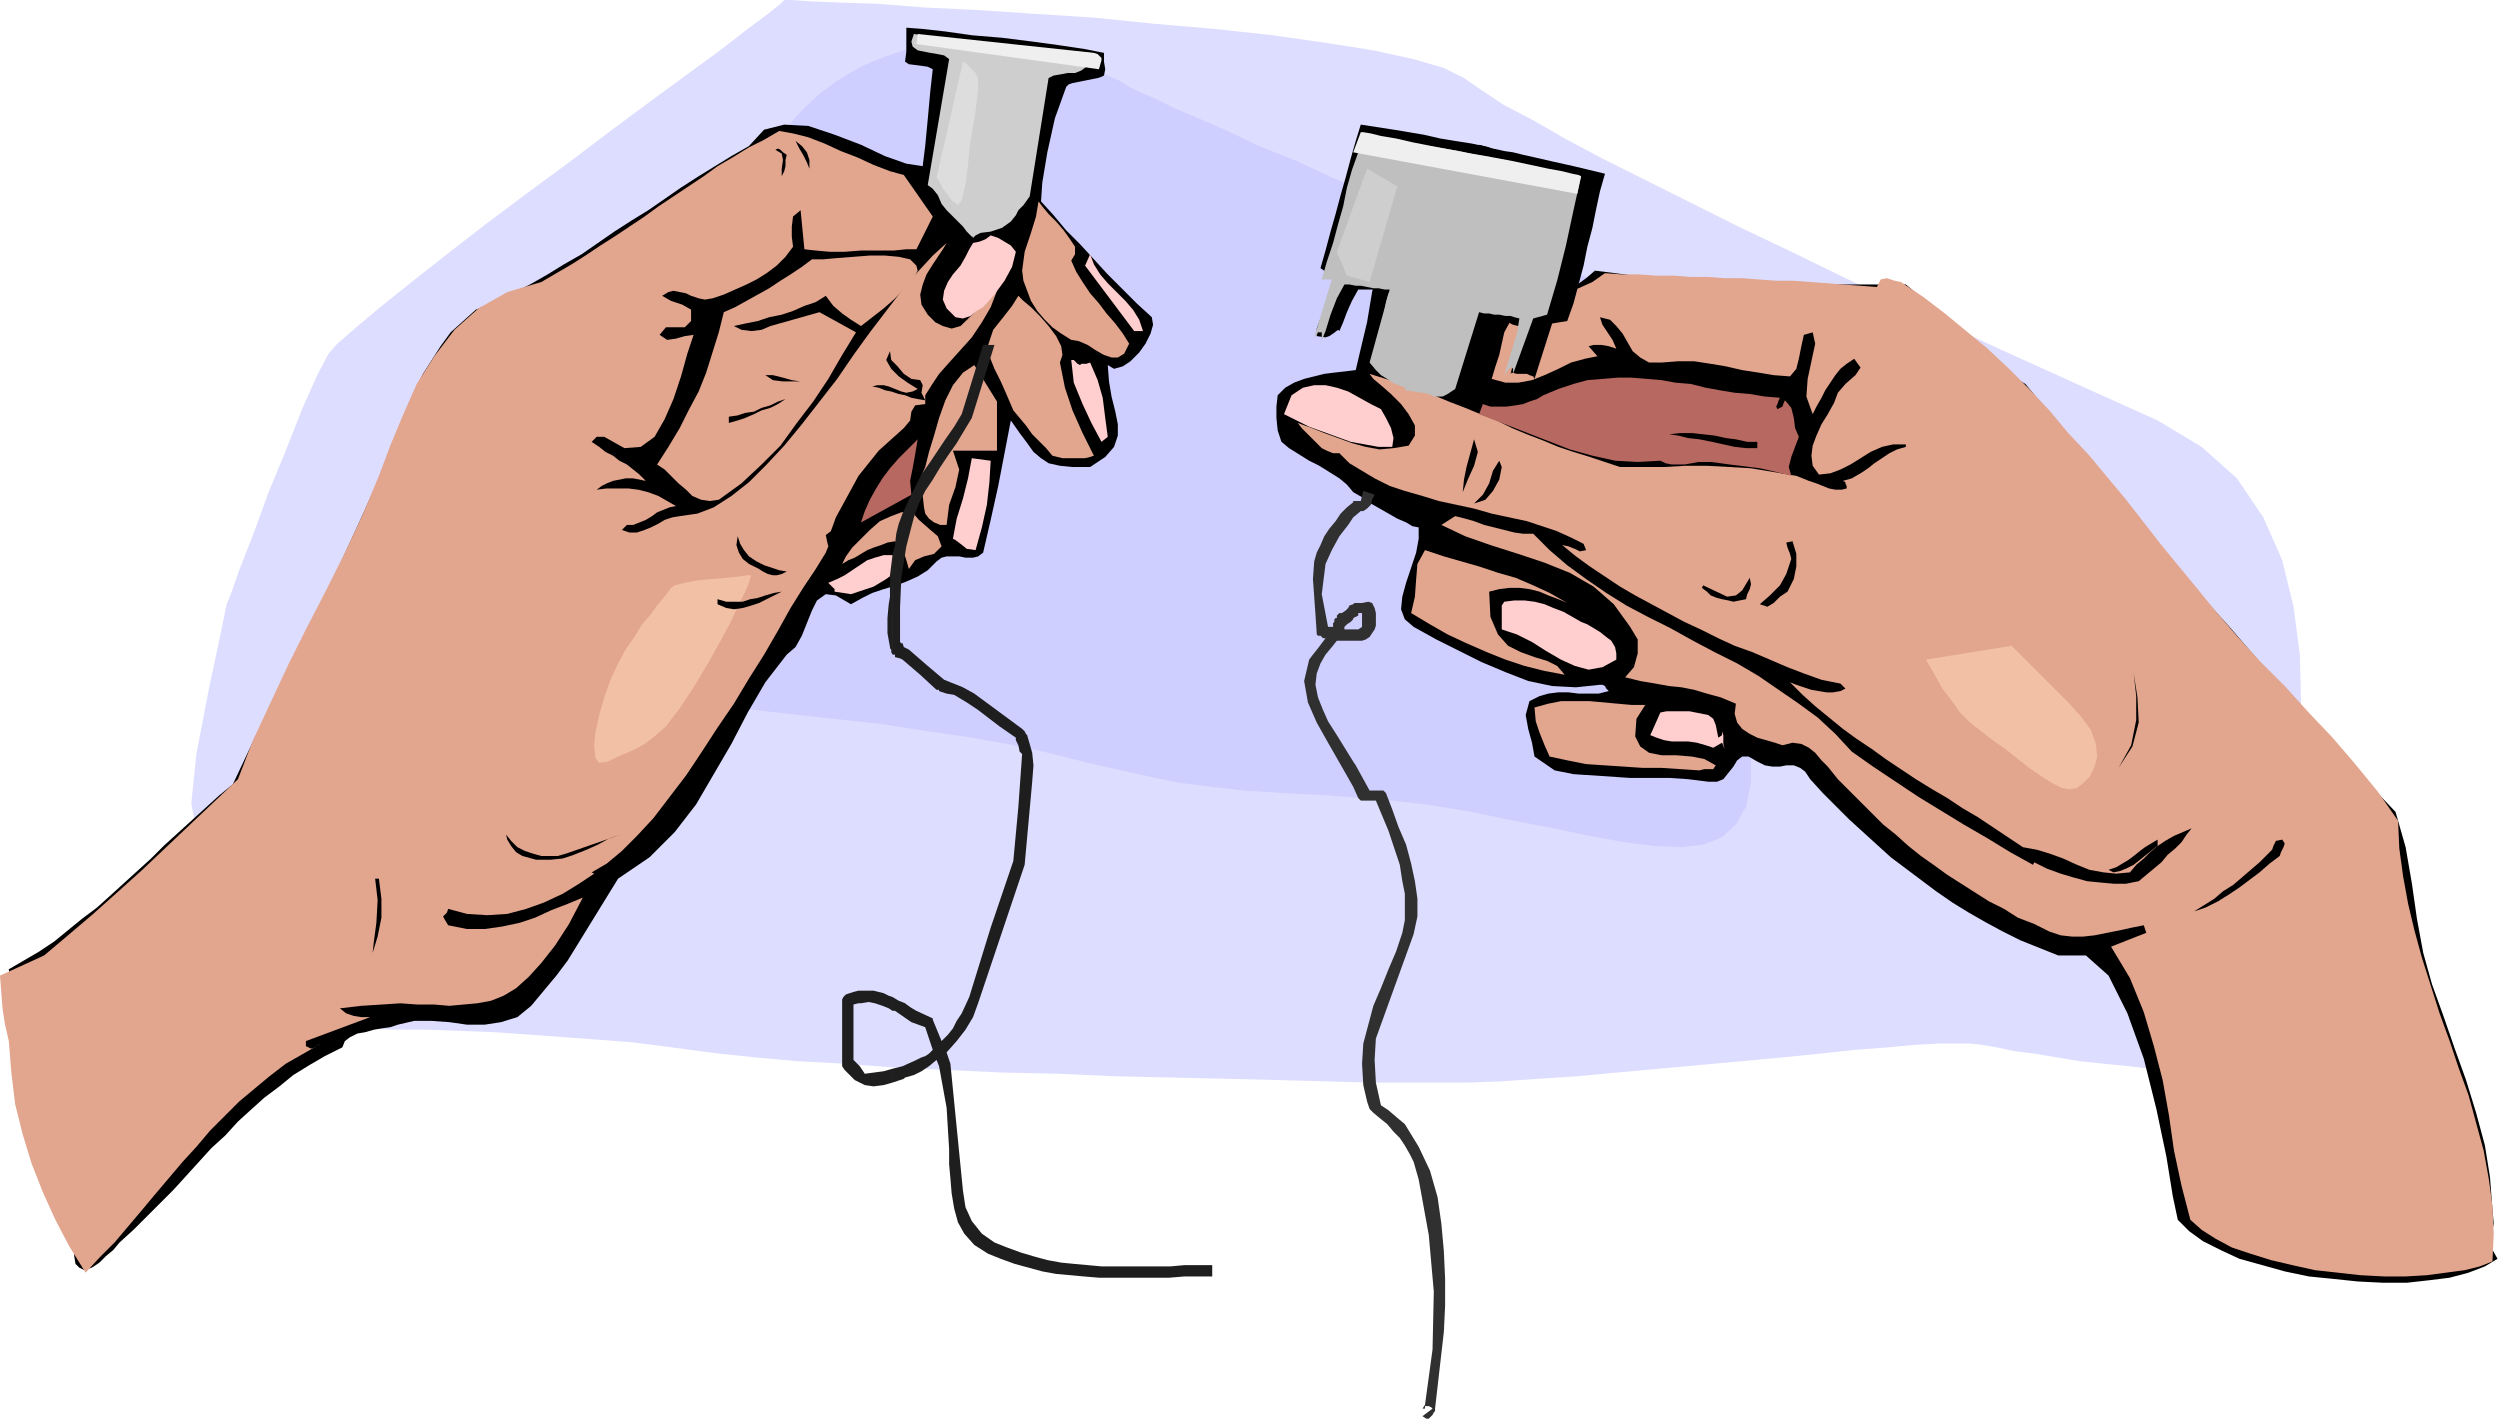
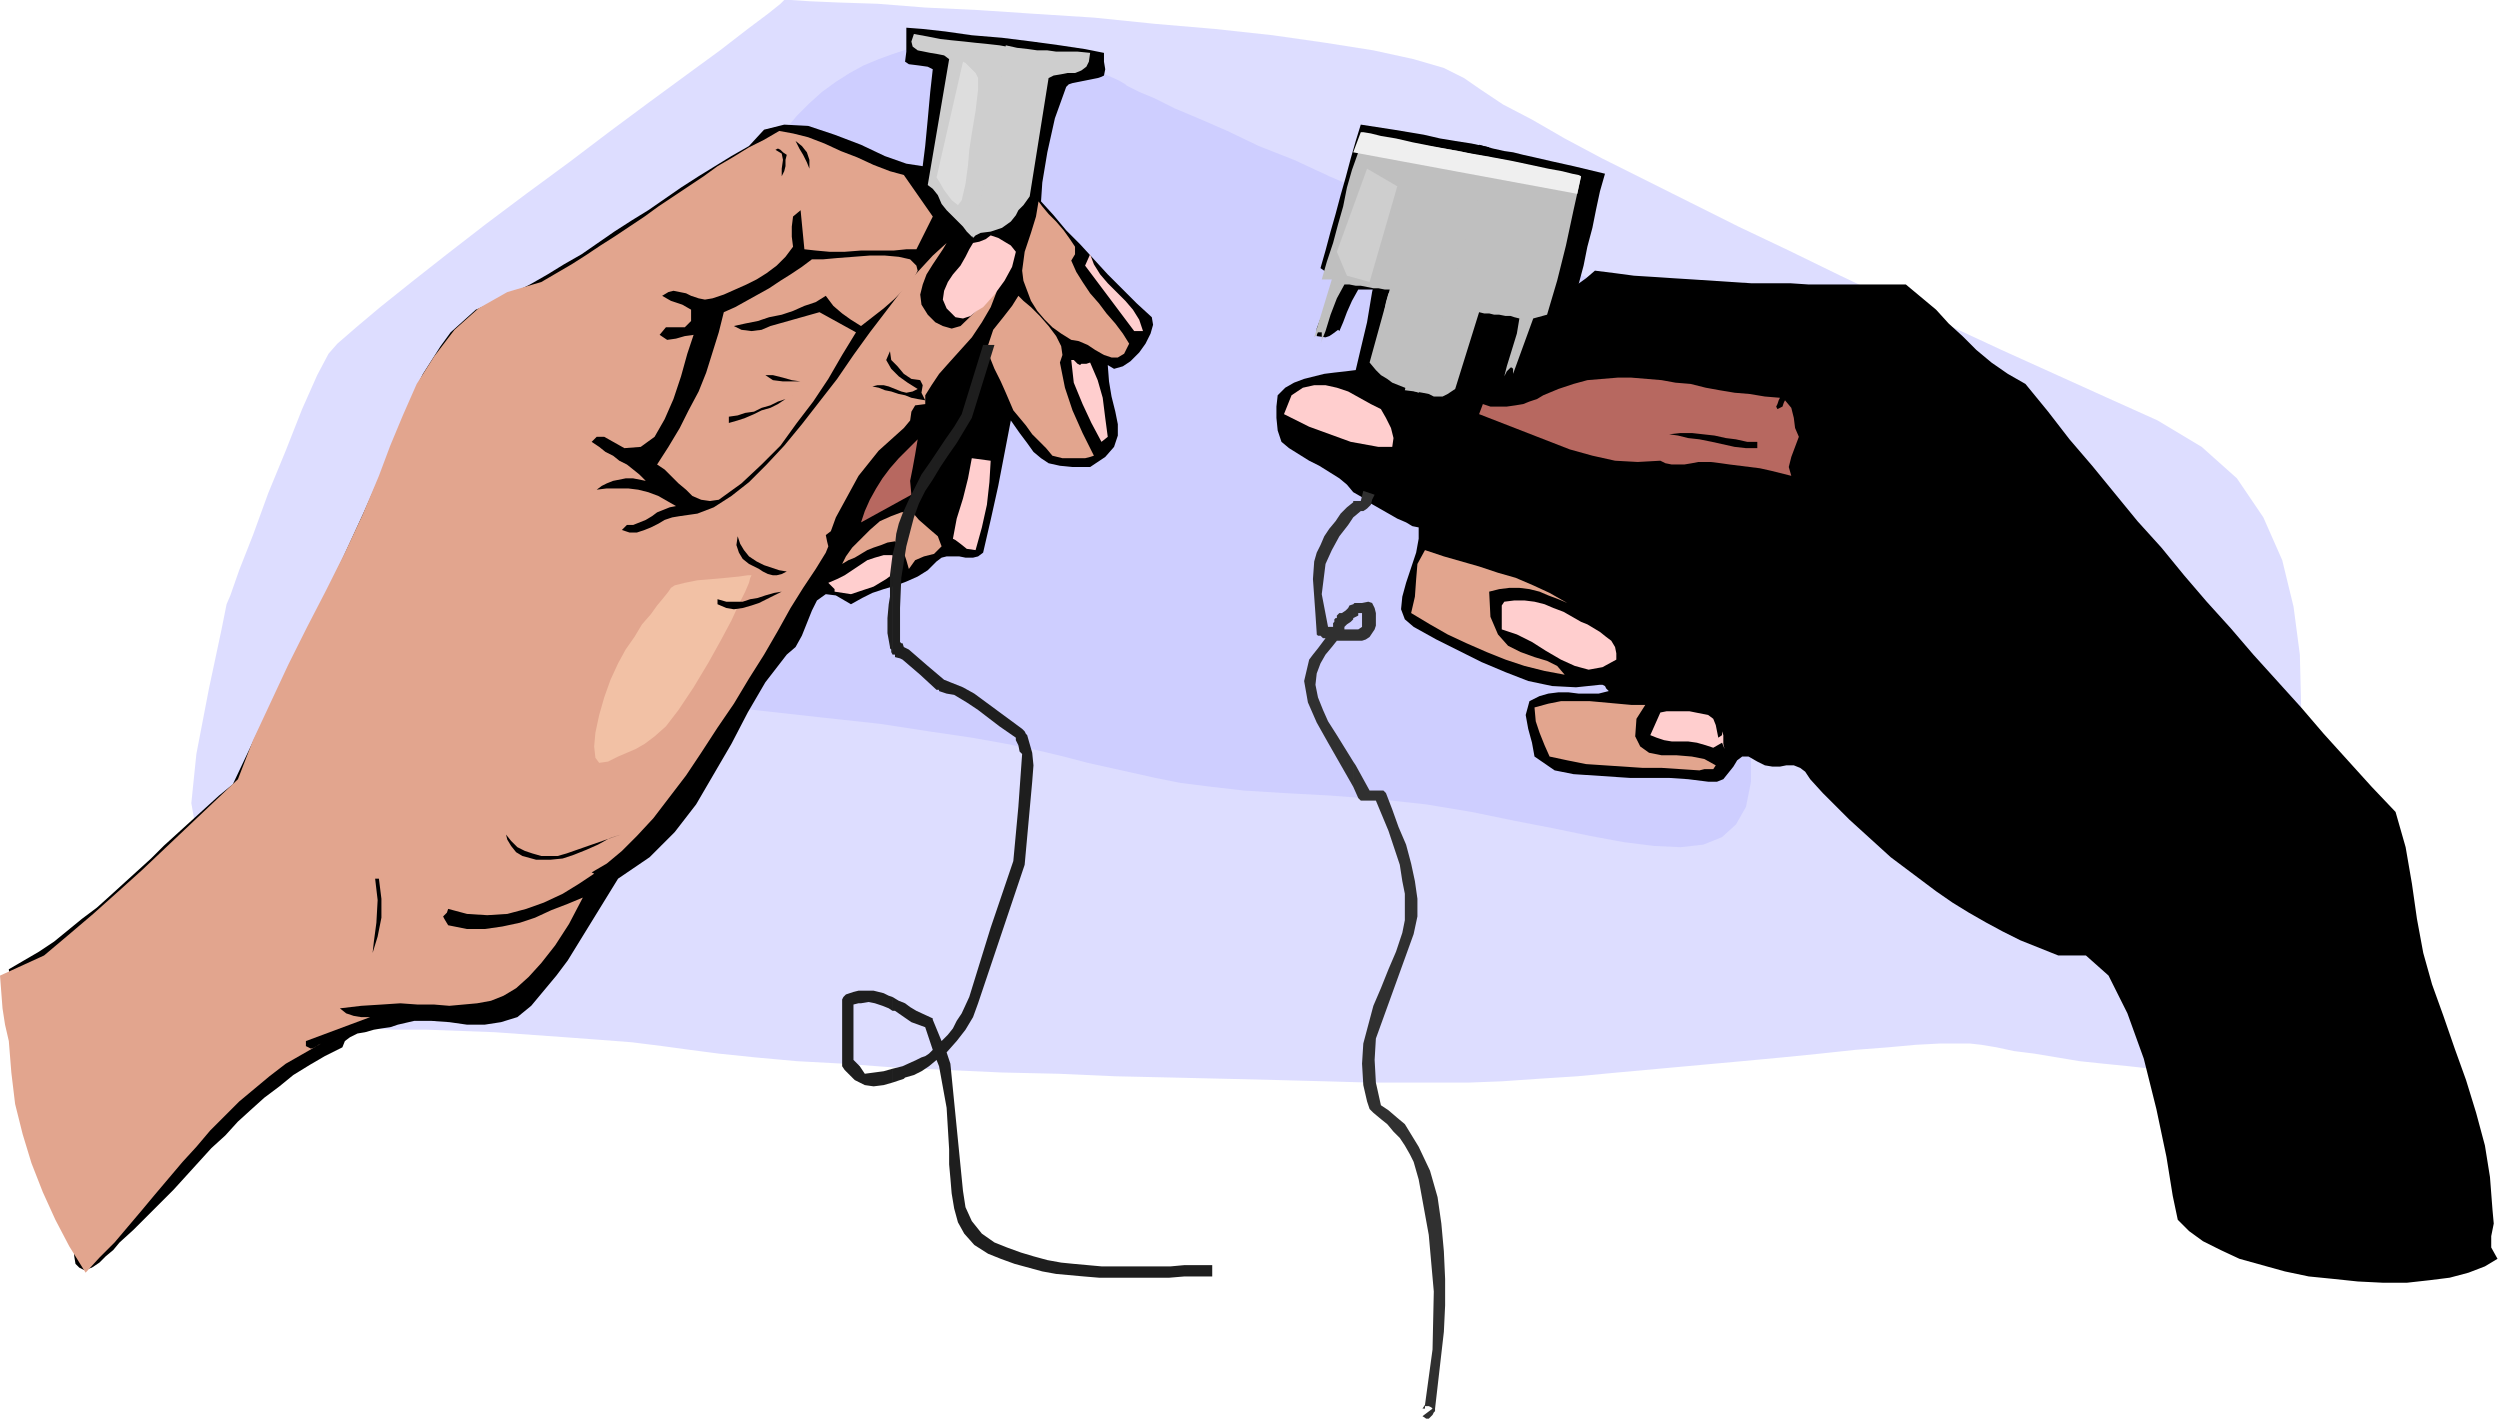
<svg xmlns="http://www.w3.org/2000/svg" fill-rule="evenodd" height="1.128in" preserveAspectRatio="none" stroke-linecap="round" viewBox="0 0 1986 1128" width="1.986in">
  <style>.pen1{stroke:none}.brush4{fill:#000}.brush5{fill:#e2a58e}.brush6{fill:#f2c1a5}.brush7{fill:#ffcece}.brush8{fill:#b76860}.brush9{fill:#cecece}.brush10{fill:#efefef}.brush12{fill:#bfbfbf}</style>
  <path class="pen1" style="fill:#ddf" d="m623 0-3 3-10 8-16 12-22 17-26 19-30 22-31 23-33 25-34 25-32 24-31 24-28 22-25 20-19 16-15 13-7 8-9 17-12 27-13 33-14 34-12 33-11 28-7 20-3 7-4 20-10 47-10 52-4 39 3 17 7 24 9 29 12 31 11 29 9 25 7 17 3 6h37l18 1h22l23 1h26l27 1 27 1 28 2 28 2 27 2 26 2 24 3 22 3 23 3 29 3 33 3 37 2 40 3 42 2 44 2 45 1 45 2 45 1 43 1 41 1 38 1 35 1h79l26-1 29-2 31-2 32-3 33-3 33-3 33-3 32-3 30-3 28-3 26-2 22-2 19-1h24l9 1 12 2 14 3 16 2 18 3 18 3 19 2 20 2 18 2 18 1h16l14-2 12-2 9-4 5-6 1-7 1-12 3-18 6-24 7-29 7-32 7-36 6-38 5-40 2-40-1-40-5-38-9-37-15-34-21-31-28-25-35-21-40-18-42-19-42-19-43-20-43-19-42-20-41-20-40-19-38-19-36-18-34-17-30-16-26-15-23-12-18-12-13-9-16-8-24-7-32-7-38-6-42-6-46-5-47-4-49-5-47-3-45-3-42-2-38-3-31-1-23-1-15-1h-5z" />
  <path class="pen1" style="fill:#ceceff" d="m895 68-1-1-5-3-9-4-12-5-14-5-17-6-18-4-20-4-11-1-11-1h-22l-11 1-12 2-11 2-12 4-11 4-12 5-11 6-11 7-11 8-10 9-10 10-10 12-34 43-28 32-21 24-16 19-10 18-6 18-1 22 2 29v17l-5 19-9 18-10 19-12 20-12 19-10 19-9 19-5 17v17l6 16 13 15 20 13 30 11 41 9 52 7 54 6 46 5 39 6 34 5 28 5 24 5 21 5 19 5 18 4 18 4 18 4 20 4 24 3 26 3 32 2 37 2 39 3 37 4 36 6 34 7 31 6 29 6 27 5 24 3 21 1 18-2 15-6 11-10 8-14 4-20v-25l-4-32-10-67-5-60-4-53-6-46-11-40-19-32-29-26-43-20-26-9-27-10-30-11-30-12-30-13-31-12-30-13-28-13-28-11-25-12-23-10-19-8-16-8-12-5-8-4-2-1z" />
  <path class="pen1 brush4" d="m827 160 10 11 10 12 11 11 11 12 11 12 12 12 11 11 12 11 1 6-2 7-4 8-5 7-7 7-6 4-7 2-5-3 1 13 2 12 3 12 2 10v9l-3 9-7 8-12 8h-14l-10-1-9-2-6-4-6-5-5-7-6-8-7-10-5 26-5 26-6 27-6 26-4 3-4 1h-6l-5-1h-10l-4 1-4 3-7 7-8 5-9 4-8 3-10 3-9 3-8 4-9 5-12-7-8-1-7 5-4 8-4 10-4 10-5 9-7 6-17 22-14 24-13 25-14 24-14 24-17 22-20 20-25 17-8 13-8 13-8 13-8 13-8 13-9 12-10 12-10 12-11 9-13 4-13 2h-14l-14-2-14-1h-14l-13 3-6 2-7 1-6 1-7 2-6 1-6 3-4 3-2 5-14 7-12 7-13 8-11 9-12 9-10 9-11 10-10 11-11 10-10 11-10 11-10 11-10 10-11 11-11 11-11 10-5 6-6 5-5 5-6 4-6 2-4-2-3-3-1-6-1-24-5-30-8-34-10-35-10-35-9-30-7-25-2-15 12-7 12-7 12-8 11-9 11-9 12-9 10-9 11-10 11-10 11-10 10-10 11-10 11-10 11-10 11-10 11-9 17-36 18-36 17-36 18-35 17-36 17-37 16-36 15-37 5-12 5-13 6-12 7-11 7-11 8-11 10-9 10-9 14-6 15-7 14-7 14-8 13-8 14-8 13-9 13-9 14-9 13-8 13-9 13-9 14-9 13-8 13-8 14-8 12-13 16-4 19 1 21 7 21 8 19 9 17 6 13 2 2-16 2-21 2-22 2-18-4-2-7-1-8-1-3-2 1-8V22l13 1 18 2 21 3 24 2 24 3 22 3 20 3 15 3v7l1 6-1 5-2 1-3 1-5 1-5 1-5 1-5 1-3 1-2 2-9 25-6 27-4 24-1 15z" />
  <path class="pen1 brush5" d="m639 198-3-31-6 5-1 8v8l1 8-6 8-7 7-8 6-8 5-8 4-9 4-9 4-9 3-6 1-5-1-6-2-4-2-5-1-5-1-4 1-5 3 7 4 9 3 7 4v9l-5 5h-15l-5 6 6 4 7-1 7-2 7-1-5 15-5 18-6 18-7 16-8 14-11 8-13 1-16-9h-6l-2 2-2 2 6 4 5 4 6 3 5 4 6 3 5 4 5 4 5 5-5-1-5-1h-6l-5 1-5 1-5 2-4 2-4 3 8-1h17l8 1 8 2 8 3 7 4 7 4-5 1-5 2-5 2-4 3-5 3-5 2-5 2h-5l-4 4 6 2h6l6-2 5-2 6-3 5-3 6-2 6-1 14-2 13-5 14-9 14-11 14-14 14-15 14-17 14-18 14-18 13-19 13-18 13-17 13-17 12-14 12-13 11-10-3 5-4 6-4 6-5 8-3 8-2 8 1 8 5 8 6 6 6 3 7 2 7-2 29-28-5 13-7 12-8 12-9 10-9 10-8 9-6 9-5 8v7l-8 1-3 5-1 7-5 6-10 9-10 9-8 10-8 10-6 11-6 11-6 11-4 11-4 3 1 5 1 4-2 5-8 13-10 15-10 16-10 18-11 19-12 19-12 20-13 19-13 20-12 18-13 17-13 17-13 14-12 12-12 10-12 7 2 1-12 8-13 8-15 7-14 5-15 4-16 1-16-1-15-4-1 3-2 2-1 1 1 2 3 5 15 3h14l14-2 14-3 12-4 13-6 13-5 12-5-11 21-11 17-11 14-10 11-10 9-10 6-10 4-11 2-11 1-11 1-12-1h-13l-14-1-15 1-16 1-17 2 5 4 6 2 6 1h7l-51 19v4l4 2 3-1 3-2 2-1-14 8-14 8-13 10-12 10-12 10-12 12-11 11-11 13-11 12-11 13-11 13-10 12-11 13-11 13-12 12-11 12-13-21-11-21-10-22-9-23-7-23-6-24-3-25-2-25-3-13-2-13-1-13-1-13 35-16 19-16 20-17 19-17 20-18 19-18 19-18 19-18 19-18 12-31 14-30 14-30 15-30 15-29 15-30 14-30 13-31 9-24 10-24 11-25 14-22 16-21 19-17 23-13 27-8 12-7 12-7 11-7 12-8 11-7 12-8 12-8 11-8 12-8 12-8 12-8 11-8 12-7 13-8 12-6 12-7 11 2 12 3 13 5 13 6 13 5 13 6 13 5 11 3 23 33-13 26h-8l-10 1h-26l-13 1h-12l-11-1-9-1z" />
  <path class="pen1 brush6" d="m533 467-2 3-4 5-5 6-5 7-7 8-6 10-7 10-6 11-6 13-5 14-4 14-3 14-1 11 1 9 3 4 7-1 8-4 7-3 7-3 7-4 8-6 9-8 10-13 12-18 12-20 10-18 8-15 6-13 5-10 3-7 1-4 1-2h-3l-7 1-10 1-11 1-12 1-10 2-8 2-3 2z" />
  <path class="pen1 brush4" d="m643 134-2-5-3-6-3-5-3-6 5 4 4 5 2 6v7zm-18-11-1 4v5l-1 4-2 4v-6l1-7-1-5-5-3 2-1 2 1 2 2 3 2z" />
  <path class="pen1 brush5" d="m851 207 4 9 5 8 6 9 7 8 6 8 7 8 6 8 5 8-4 8-5 3h-5l-6-2-7-4-6-4-7-3-6-1-8-5-7-5-6-6-6-7-5-8-3-8-3-8-1-8 2-15 5-15 4-13 2-12 3 4 5 6 6 6 6 7 5 7 4 6v6l-3 5z" />
  <path class="pen1 brush7" d="m807 200-3 12-6 11-8 11-9 10-5 3-5 4-6 2-6-1-7-7-3-7 1-7 3-7 4-6 6-7 4-7 3-6 3-5 5-1 5-2 4-3 6 2 5 3 5 3 4 5zm101 63h-7l-39-52 4-9 3 8 5 8 6 7 7 7 7 7 6 7 5 8 3 9z" />
  <path class="pen1 brush5" d="m684 259-8-5-7-5-7-6-6-8-8 5-9 3-9 4-9 3-10 2-9 3-10 2-9 2 6 3 8 1 8-1 7-3 39-11 29 16-11 18-11 19-12 18-13 17-13 18-15 15-16 15-18 13-7 1-7-1-7-3-5-5-6-5-6-6-5-5-6-4 9-14 9-15 7-14 8-15 6-15 5-16 5-16 4-16 9-4 9-5 9-5 9-5 9-6 8-5 9-6 8-6h9l11-1 13-1 13-1h12l11 1 9 2 5 5 1 4-2 4-4 6-6 6-7 7-8 7-9 7-9 7zm158 29 4 20 6 18 8 18 9 18-3 1-4 1h-18l-4-1-4-1-5-6-5-5-6-6-5-7-5-6-5-6-3-7-3-7-4-9-5-10-4-10-1-9 4-12 8-10 7-9 5-8 4 4 6 5 7 7 7 8 6 8 4 8 1 7-2 6z" />
  <path class="pen1 brush4" d="m724 301 7 1 2 4-1 6 3 6-6-1-5-1-5-2-5-1-6-2-5-1-5-2-5-1 4-1h5l4 1 5 2 5 2 4 1 5-1 4-2-8-5-7-5-6-6-4-7 3-7 1 7 5 5 5 6 6 4z" />
  <path class="pen1 brush7" d="m858 290 1-1h4l3-1 6 14 4 14 2 16 2 15-5 4-8-15-7-15-7-17-2-18h2l2 2 1 1 2 1z" />
  <path class="pen1 brush4" d="M636 303h-14l-8-1-6-4h6l8 2 7 2 7 1zm-6 11-6 3-6 4-6 3-7 2-6 3-7 3-6 2-7 2v-5l7-1 6-2 7-1 6-3 7-2 6-3 6-2 6-3z" />
-   <path class="pen1 brush5" d="M792 358h-35l5 15-3 14-5 14-2 16h-5l-5-2-4-3-3-4-1-5-1-9-1-9-1-5 4-9 3-12 4-13 4-14 5-14 6-12 8-10 9-6 18 29v39z" />
  <path class="pen1 brush8" d="m724 393-40 22 3-9 4-9 5-9 5-8 6-8 7-8 7-7 8-8-2 12-2 11-2 10 1 11z" />
  <path class="pen1 brush7" d="m787 366-1 17-2 18-4 18-5 18-7-1-5-4-4-3-2-1 3-16 5-16 4-16 3-16 15 2z" />
  <path class="pen1 brush5" d="m711 430-6 1-5 2-6 2-5 2-5 3-5 3-5 2-5 3 3-6 5-7 7-7 7-7 8-7 9-4 8-3 8-1 6 7 8 7 7 6 3 8-6 6-8 2-7 3-5 7-2-7-2-6-3-5-4-4z" />
  <path class="pen1 brush4" d="m625 454-4 2-4 1h-3l-4-1-4-2-3-2-4-2-4-2-5-4-3-5-2-6 1-7 2 6 3 5 4 5 6 4 6 3 6 2 6 2 6 1z" />
  <path class="pen1 brush7" d="m713 446-2 6-3 5-4 3-5 3-5 3-6 2-6 2-6 2-13-2v-2l-2-2-1-1-2-2 7-3 6-3 6-4 6-4 6-4 6-2 7-2h7l4 5z" />
  <path class="pen1 brush4" d="m621 470-6 3-6 3-6 3-6 2-7 2-7 1-6-1-7-3v-4l7 2h13l6-2 6-1 6-2 7-2 6-1zM450 678l43-15-9 3-9 5-9 4-10 4-9 3-10 1h-11l-11-3-5-3-4-5-3-5-1-4 4 5 5 5 6 3 6 2 7 2h13l7-2zm-149 20 2 16v15l-3 15-4 13 1-9 2-15 1-18-2-17h3z" />
  <path class="pen1 brush9" d="m737 147 17-100-4-3-5-1-6-1-5-1-5-1-4-3-1-4 2-6 11 2 10 2 9 1 10 1 9 1 10 1 9 1 11 2-9 48-7 37-6 27-3 19-3 12-3 6-2 1-4-4-3-4-4-4-5-5-4-4-4-5-3-7-4-5-4-3z" />
  <path class="pen1 brush9" d="m818 156 15-94 4-2 6-1 5-1h6l5-2 4-3 2-4 1-7-10-1h-17l-7-1h-8l-7-1-9-1-9-2-7 46-6 37-5 28-4 20-3 13-2 7 1 2 2-2 4-2 8-1 9-3 7-5 4-5 2-4 4-4 5-7z" />
-   <path class="pen1 brush10" d="m729 27 140 15 3 1 2 2 1 1v2l-2 7-145-20 1-8z" />
  <path class="pen1" style="fill:#ddd" d="m765 49-21 92 2 3 4 7 6 8 5 4 3-4 3-13 2-15 1-12 2-13 3-18 2-17v-9l-2-4-4-4-4-4-2-1z" />
  <path class="pen1 brush4" d="m1200 246 1-17 4-17 4-18 2-18 6-3 2-2-1-3-3-3-3-3-3-3-2-4v-5l-11-6-11-4-10-3-11-3-11-2-10-2-11-2-11-3-7 14-7 19-6 23-5 25-6 26-4 24-5 21-4 17-8 1-9 1-8 1-8 2-8 2-8 3-7 4-6 6-1 9v9l1 10 3 9 6 5 8 5 8 5 8 4 8 5 8 5 6 5 5 6 7 4 7 5 7 4 7 4 7 4 7 3 5 3 5 1v9l-2 11-4 12-4 12-3 11-1 10 3 8 7 6 18 10 18 9 18 9 19 8 18 7 19 4 19 1 19-2h2l2 1 1 2 2 2-8 2h-16l-8-1h-8l-8 1-7 2-8 4-3 11 2 11 3 11 2 11 16 11 15 3 15 1 15 1 15 1h31l15 1 16 2h7l5-2 4-5 4-5 3-5 4-3h5l7 4 6 3 6 1h6l5-1h6l5 2 4 3 4 6 10 11 10 10 11 11 11 10 11 10 11 10 12 9 12 9 12 9 13 9 13 8 14 8 13 7 14 7 15 6 15 6h22l18 16 15 30 13 36 10 40 8 38 5 31 4 19 9 9 11 8 14 7 15 7 18 5 18 5 19 4 20 2 19 2 20 1h19l18-2 16-2 15-4 13-5 10-6-5-9v-9l2-10-1-11-2-26-4-25-7-26-8-26-9-25-9-26-9-25-7-25-5-27-4-28-5-29-8-28-19-20-19-21-19-21-18-21-19-21-19-21-18-21-19-21-18-21-18-22-19-21-18-22-18-22-18-21-17-22-18-22-14-8-13-9-12-10-11-11-11-10-10-11-12-10-12-10h-77l-15-1h-31l-16-1-15-1-15-1-16-1-15-1-16-1-15-2-16-2-7 6-7 5-8 5-9 4-9 3-9 3-9 2-9 3z" />
-   <path class="pen1 brush5" d="m1491 228-13-1-14-1-13-1-13-1-14-1h-13l-14-1-13-1h-14l-13-1h-14l-13-1h-14l-14-1h-13l-14-1-10 7-11 5-12 3-12 3-11 4-10 6-8 8-6 11-2 9-2 9-3 9-3 10 11 3h10l11-2 10-4 11-5 10-5 11-3 10-2-7-8 4-1h6l6 1 6 2-3-7-4-6-4-6-2-6 8 2 5 5 5 6 4 7 4 7 6 5 7 4h10l13-1h13l13 2 12 2 13 3 13 2 12 2 13 1 5-6 2-8 2-10 2-9 7-2 2 9-3 14-3 14-1 14 5 14 3-6 4-7 3-6 4-6 4-6 4-5 5-4 6-4 5 7-4 6-8 7-6 7-3 8-5 9-5 8-4 9-3 8-1 8 1 8 5 7 9-1 8-3 8-4 8-5 8-5 9-4 9-2h10v2l-7 2-6 3-6 4-6 4-5 4-6 4-7 4-7 2 2 1v1l1 2v2l-4 1h-5l-5-1-5-2-5-2-6-2-5-2-5-2-18-3-18-3-17-1-18-1h-17l-17 1h-35l-12-4-12-4-13-4-12-4-12-5-13-5-12-5-12-6-13-5-12-5-13-5-12-5-13-5-13-4-12-4-13-4 3 4 6 5 8 7 8 8 6 8 5 9v8l-5 8-12 2-11 1-11-2-11-3-11-4-11-4-10-4-11-4 3 4 4 4 4 4 4 4 4 4 4 2 5 2h5l8 8 10 6 10 6 12 6 12 4 14 4 13 4 14 3 14 3 14 4 14 3 14 3 12 4 12 4 11 5 10 5 2 5-5 1-4-2-5-2-5-1 11 9 11 8 12 8 12 8 12 7 13 7 13 7 13 7 13 6 14 7 13 6 14 5 14 6 14 6 13 5 14 5 5 1 5 1 5 1 4 4-4 2-6 1h-5l-6-1-6-1-6-2-6-2-5-2 10 10 10 9 11 9 11 9 11 8 12 8 11 8 12 8 12 8 13 8 12 7 12 8 12 7 12 8 12 8 12 8 11 2 10 3 11 4 11 5 10 4 11 2 10 1 11-1 5-6 6-5 5-5 6-5 6-4 7-4 7-3 7-3-4 5-4 6-5 5-6 5-5 6-6 5-6 5-6 5-10 2h-10l-11-1-10-1-11-3-10-3-11-4-10-5-1 2-18-10-18-11-19-11-18-11-18-11-18-12-18-12-17-12-13-14-14-13-15-11-16-11-16-11-17-10-18-9-17-9-18-10-18-9-17-9-16-10-16-11-15-11-14-12-13-13h-8l-7-1-8-2-8-2-8-2-8-3-7-2-8-2-11 7 19 9 20 7 22 7 21 7 20 8 19 11 16 14 13 18 6 10v11l-3 11-7 8 12 3 12 2 11 2 10 1 10 2 10 3 11 3 12 5-1 8 2 7 4 5 6 4 6 3 7 2 7 2 6 2 8-2 7 1 6 3 5 4 5 6 5 5 4 5 4 5 9 9 9 9 9 9 9 9 10 8 10 9 10 8 10 7 11 8 11 7 11 7 11 7 12 6 11 7 13 5 12 6 9 3 9 1h9l9-1 10-2 10-2 9-2 10-2 2 6-28 11 15 25 11 27 8 27 7 27 5 28 4 28 6 28 7 27 9 8 11 7 13 7 15 5 16 5 17 4 18 4 18 2 18 2 19 1h17l17-1 15-2 15-2 12-3 10-4 1-22-1-22-3-22-4-22-6-22-6-22-8-22-7-21-8-22-7-22-7-22-6-22-5-21-4-22-3-22-1-22-16-23-18-22-18-21-19-20-19-21-20-20-19-21-18-21-13-16-14-17-14-17-14-18-14-18-15-18-15-18-16-17-15-18-16-17-16-16-17-16-17-14-17-14-17-13-18-12-5-1-6-2-5 1-3 6z" />
  <path class="pen1 brush8" d="m1412 325-1-2 1-2 1-3 1-2-12-1-12-2-12-1-12-2-11-2-12-3-12-1-11-2-12-1-12-1h-11l-12 1-12 1-11 3-12 4-12 5-5 3-6 2-5 2-6 1-7 1h-13l-6-2-3 8 18 7 18 7 18 7 18 7 18 5 18 4 18 1 18-1 4 2 5 1h10l6-1 5-1h10l8 1 7 1 8 1 8 1 8 1 9 2 8 2 8 2-2-7 2-8 3-8 3-8-3-7-1-8-2-8-5-6-1 2-1 3-2 1-2 1z" />
  <path class="pen1 brush4" d="m1326 345 7 1 8 2 9 1 10 2 9 2 9 2 9 1h9v-5h-8l-9-2-8-1-9-2-9-1-9-1h-9l-9 1zm357 265 11-17 5-19-1-20-3-19 2 18v19l-4 20-10 18zm-260-166-4 12-5 9-8 8-8 7 6 2 5-3 5-5 6-4 5-10 2-10v-10l-3-10-5 1 1 4 2 5 1 4zm-252-95-3 11-3 11-2 10-1 10 4-10 5-11 3-11-3-10z" />
  <path class="pen1 brush7" d="m1026 314-6 15 10 5 10 5 11 4 11 4 11 4 11 2 11 2h11l1-7-2-8-4-8-4-7-8-4-9-5-9-5-9-3-9-2h-9l-9 2-9 6z" />
  <path class="pen1 brush4" d="m1171 400 9-3 6-7 5-9 2-10-2-5-5 8-3 10-5 9-7 7zm201 74-19-9-1 2 4 3 3 3 5 2 4 1 5 1 4 1 5-1 5-1 1-4 2-4 1-4-1-5-3 5-3 5-5 4-7 1zm439 206 1-3 2-4 1-3-2-3-5 1-2 4-1 3-3 3-7 7-7 6-7 6-7 6-8 5-7 6-8 5-8 5 9-3 10-5 8-5 9-6 8-6 8-6 8-7 8-6zm-136 11 4 2 5-1 5-2 6-3 5-4 5-4 5-4 4-3v-5l-5 3-5 3-4 3-5 4-4 3-5 3-5 3-6 2z" />
  <path class="pen1 brush5" d="m1132 437-6 11-1 12-1 14-3 13 15 9 14 8 15 7 16 7 15 6 15 5 16 4 16 3-6-7-8-4-10-3-11-4-10-5-8-9-6-14-1-20 8-2 8-1h8l8 1 8 2 7 3 8 3 7 3-14-8-13-6-14-6-14-4-15-5-14-4-14-4-15-5z" />
  <path class="pen1 brush7" d="m1195 478-2 3v19l12 4 12 6 11 7 12 7 11 5 11 3 11-2 11-6v-5l-1-5-3-5-4-3-5-4-5-3-5-3-5-2-7-4-7-4-8-3-7-3-8-2-8-1h-8l-8 1zm124 88-8 18 5 2 6 2 6 1h13l7 1 7 2 6 2 7-4 2 5-1-4v-7l-1-3v3l-3 2-1-5-1-5-2-5-4-3-5-1-5-1-5-1h-18l-5 1z" />
  <path class="pen1 brush5" d="m1219 562 1 11 3 9 4 10 4 9 14 3 15 3 15 1 15 1 15 1h15l15 1 15 1 4-1h7l2-3-9-5-10-2-12-1h-12l-10-2-7-5-4-8 1-14 7-11h-11l-11-1-11-1-11-1h-23l-10 2-11 3z" />
-   <path class="pen1 brush4" d="m1123 308 7-2 7-1h19l6-1 7-2 7-4 15-45 7 3 4 2 4 1 5 2-1 10-4 9-4 9-2 8 1-1 4 1h8l2 1 3 1 1 2 14-44 12-2 5-14 4-15 4-15 3-15 4-15 3-15 3-14 4-14-25-6-18-4-13-3-9-2-8-2-7-1-9-2-11-3-4 16-5 22-8 28-8 30-8 30-8 28-6 23-5 16z" />
+   <path class="pen1 brush4" d="m1123 308 7-2 7-1h19l6-1 7-2 7-4 15-45 7 3 4 2 4 1 5 2-1 10-4 9-4 9-2 8 1-1 4 1h8l2 1 3 1 1 2 14-44 12-2 5-14 4-15 4-15 3-15 4-15 3-15 3-14 4-14-25-6-18-4-13-3-9-2-8-2-7-1-9-2-11-3-4 16-5 22-8 28-8 30-8 30-8 28-6 23-5 16" />
  <path class="pen1 brush12" d="m1116 310 8 1 6 1 5 1 4 2h7l4-2 6-4 19-61 4 1h4l4 1h4l5 1h4l3 1 4 1-2 12-4 13-4 13-2 8 1-2 1-2 1-1 2-2h1l1 1v4l16-44 11-3 8-27 7-28 6-28 6-27-11-2-10-2-11-2-11-2-11-2-11-1-12-1-12-1-4 15-6 22-7 26-8 28-8 28-7 26-7 22-4 16z" />
  <path class="pen1 brush4" d="m1117 308-7-10-5-6-4-7-7-10 12-45h-27l-5 9-4 9-3 8-3 7-1-1-4 3-3 2-3 1-7-1v-6l3-8 4-5 6-28-10-7 4-14 4-15 4-14 4-15 4-14 4-15 4-14 4-13 13 2 13 2 12 2 12 2 13 3 12 2 13 2 14 3-6 16-8 22-10 27-10 30-10 29-9 28-8 23-5 16z" />
  <path class="pen1 brush12" d="m1127 312-6-2-5-2-5-2-5-2-4-3-5-3-4-4-5-6 16-58h-4l-5-1h-4l-5-1-5-1h-4l-5-1h-4l-6 11-5 13-4 13-4 10 1-3v-6h-3l-1 2-2 2 14-46h-8l4-14 5-15 4-15 4-14 3-15 4-14 5-14 4-13 14 2 13 1 12 3 13 2 12 2 12 2 13 3 13 2-5 16-7 22-8 26-8 29-9 29-8 26-7 23-6 16z" />
  <path class="pen1 brush10" d="m1256 140-3 14-178-33 6-16h2l6 1 8 2 12 2 13 3 15 3 16 3 16 3 17 3 16 3 14 3 14 3 11 2 8 2 5 1 2 1z" />
  <path class="pen1 brush12" d="m1125 244-2 9-3 20-3 21-1 9-4-2-7-4-8-5-4-6 2-11 3-18 3-17 2-7 4 1 8 4 7 3 3 3z" />
  <path class="pen1" d="m1092 393-2 4-1 4-3 3-3 2h-2l-6 5v-13h6l2-8 9 3zm-17 87 1-1h6l5-1 3 1 2 4 1 4v10l-1 3-2 3-2 3-3 2-3 1h-7v-9h4l3-2v-11h-3v2l-4 2v-11zm0 125 2 3 11 20h11l1 1 1 1 5 13 5 14 6 14 4 15 3 14 2 14v14l-3 14-30 83-1 17 1 18 4 18 6 4 7 6 6 5 11 18 9 19 6 21 3 21 2 22 1 22v21l-1 21-7 61v2l-1 1-1 2-1 1-1 1-1 1h-2l-3-2 8-6-1-1-2-1h-3v2h-2l2-3 6-44 1-46-4-45-8-44-2-7-2-7-3-6-4-7-4-6-5-5-5-6-5-4-6-5-3-3-2-6-3-13-1-17 1-16 4-15 4-15 6-14 6-15 6-14 5-15 2-10v-21l-2-10-2-13-9-27-10-24h-12l-1-1-1-1-4-9v-20zm0-194-4 6-7 9-6 11-5 11-3 24 5 26h4v-3l1-1v-2l1-1h1v-2l2-2h2l3-2 2-2 1-2 3-1v12l-2 2-3 2-2 2v2h7v9h-13l-4 5-5 6-4 7-3 8-1 9 2 10 4 10 4 9 7 11 13 21v20l-20-35-9-16-7-16-3-17 4-17 3-4 4-5 3-4 3-4h-2l-1-1-1-1h-2l-1-1v-1l-1-15-1-14-1-14 1-14 2-7 3-6 3-7 4-6 5-6 4-6 5-5 5-4v12z" style="fill:#303030" />
  <path class="pen1" d="m790 274-18 58-6 10-6 10-7 10-6 9-6 10-6 9-5 10-4 11-6 23-4 25-1 24v27l1 1h1l1 3 4 2 15 13 13 11 5 2 10 4 9 5 38 28 1 1 1 1 1 2 1 1 4 14 1 10-1 13-2 22-4 44-37 110-4 11-6 10-7 9-8 9 3 9 10 101 2 13 5 11 8 10 10 7 10 4 11 4 10 3 11 3 11 2 10 1 11 1 11 1h55l11-1h22v9h-22l-12 1h-56l-12-1-11-1-11-1-11-2-11-3-11-3-11-4-10-4-11-7-8-9-5-9-3-11-2-12-1-12-1-11v-12l-2-33-6-33-2-5-6 5-6 4-6 3-7 2-1 1-3 1-3 1-3 1v-11l8-2 11-5 4-2 3-1 3-2 3-3-6-18-11-4-13-9h-2v-11l5 3 5 2 4 3 5 3 13 6v1l7 17 5-5 4-5 3-6 4-6 6-13 17-55 18-53 4-43 3-42-2-2-1-5-2-4v-2l-13-9-17-13-9-6-5-3-5-3-6-1-6-2v-1h-2l-13-12-14-12-2-1-4-1v-2h-2v-79l2-8 1-9 2-8 3-8 5-11 5-10 5-10 7-10 6-9 6-9 7-10 6-10 17-55h9zm-81 586-7 2-8 1-7-1-4-2-4-2-4-4-4-4-2-3v-53l1-2 2-2 3-1 3-1 4-1h12l4 1 4 1 4 2 3 1v11l-3-2-5-2-6-2-5-1-6 1h-2l-4 1v44l5 5 4 6 15-2 7-2v11zm0-340-1-2v-2l-1-1v-1l-2-11v-12l1-11 1-6v-17l1-8 1-8v79z" style="fill:#1e1e1e" />
  <path class="pen1 brush9" d="m1086 134-24 66 8 19 18 5 22-76-24-14z" />
-   <path class="pen1 brush6" d="m1530 524 1 2 3 5 4 7 5 9 7 9 7 10 8 8 9 7 9 7 10 7 10 8 9 7 10 7 8 5 8 4 6 1 6-1 5-4 5-5 4-8 2-8-1-10-4-11-8-11-10-11-10-10-9-9-9-9-7-7-5-5-4-4-1-1-68 11z" />
</svg>